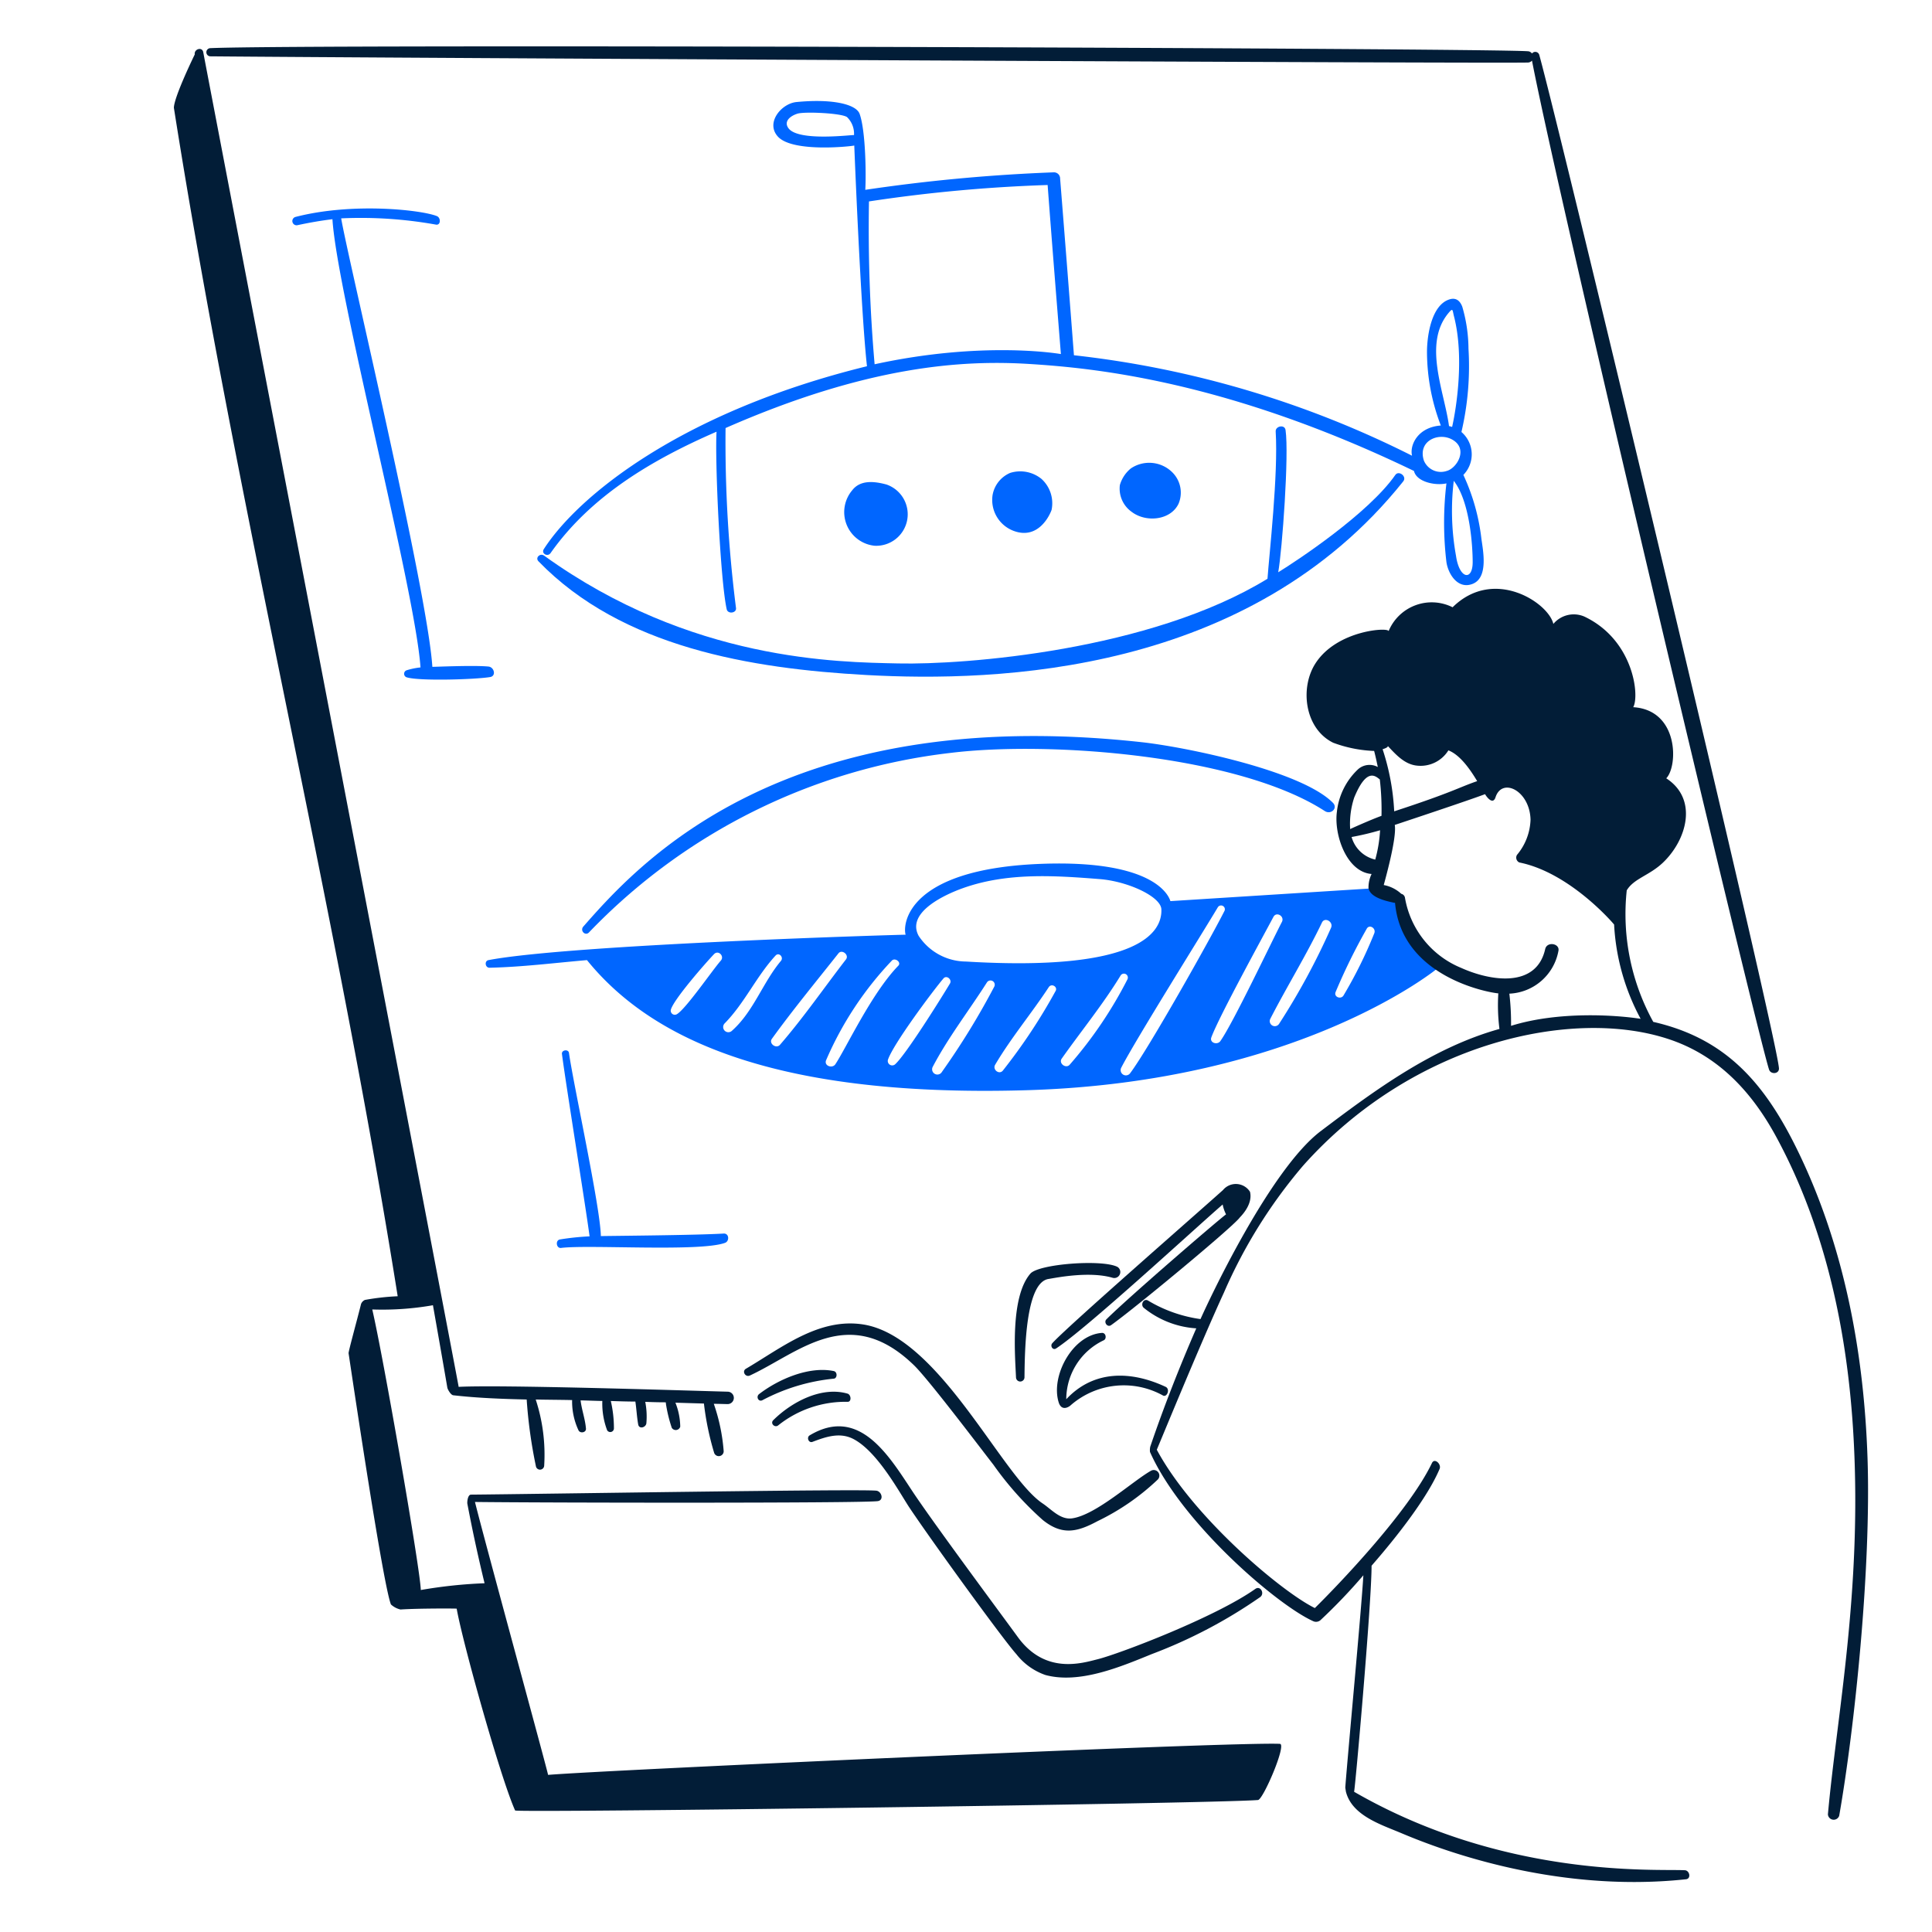
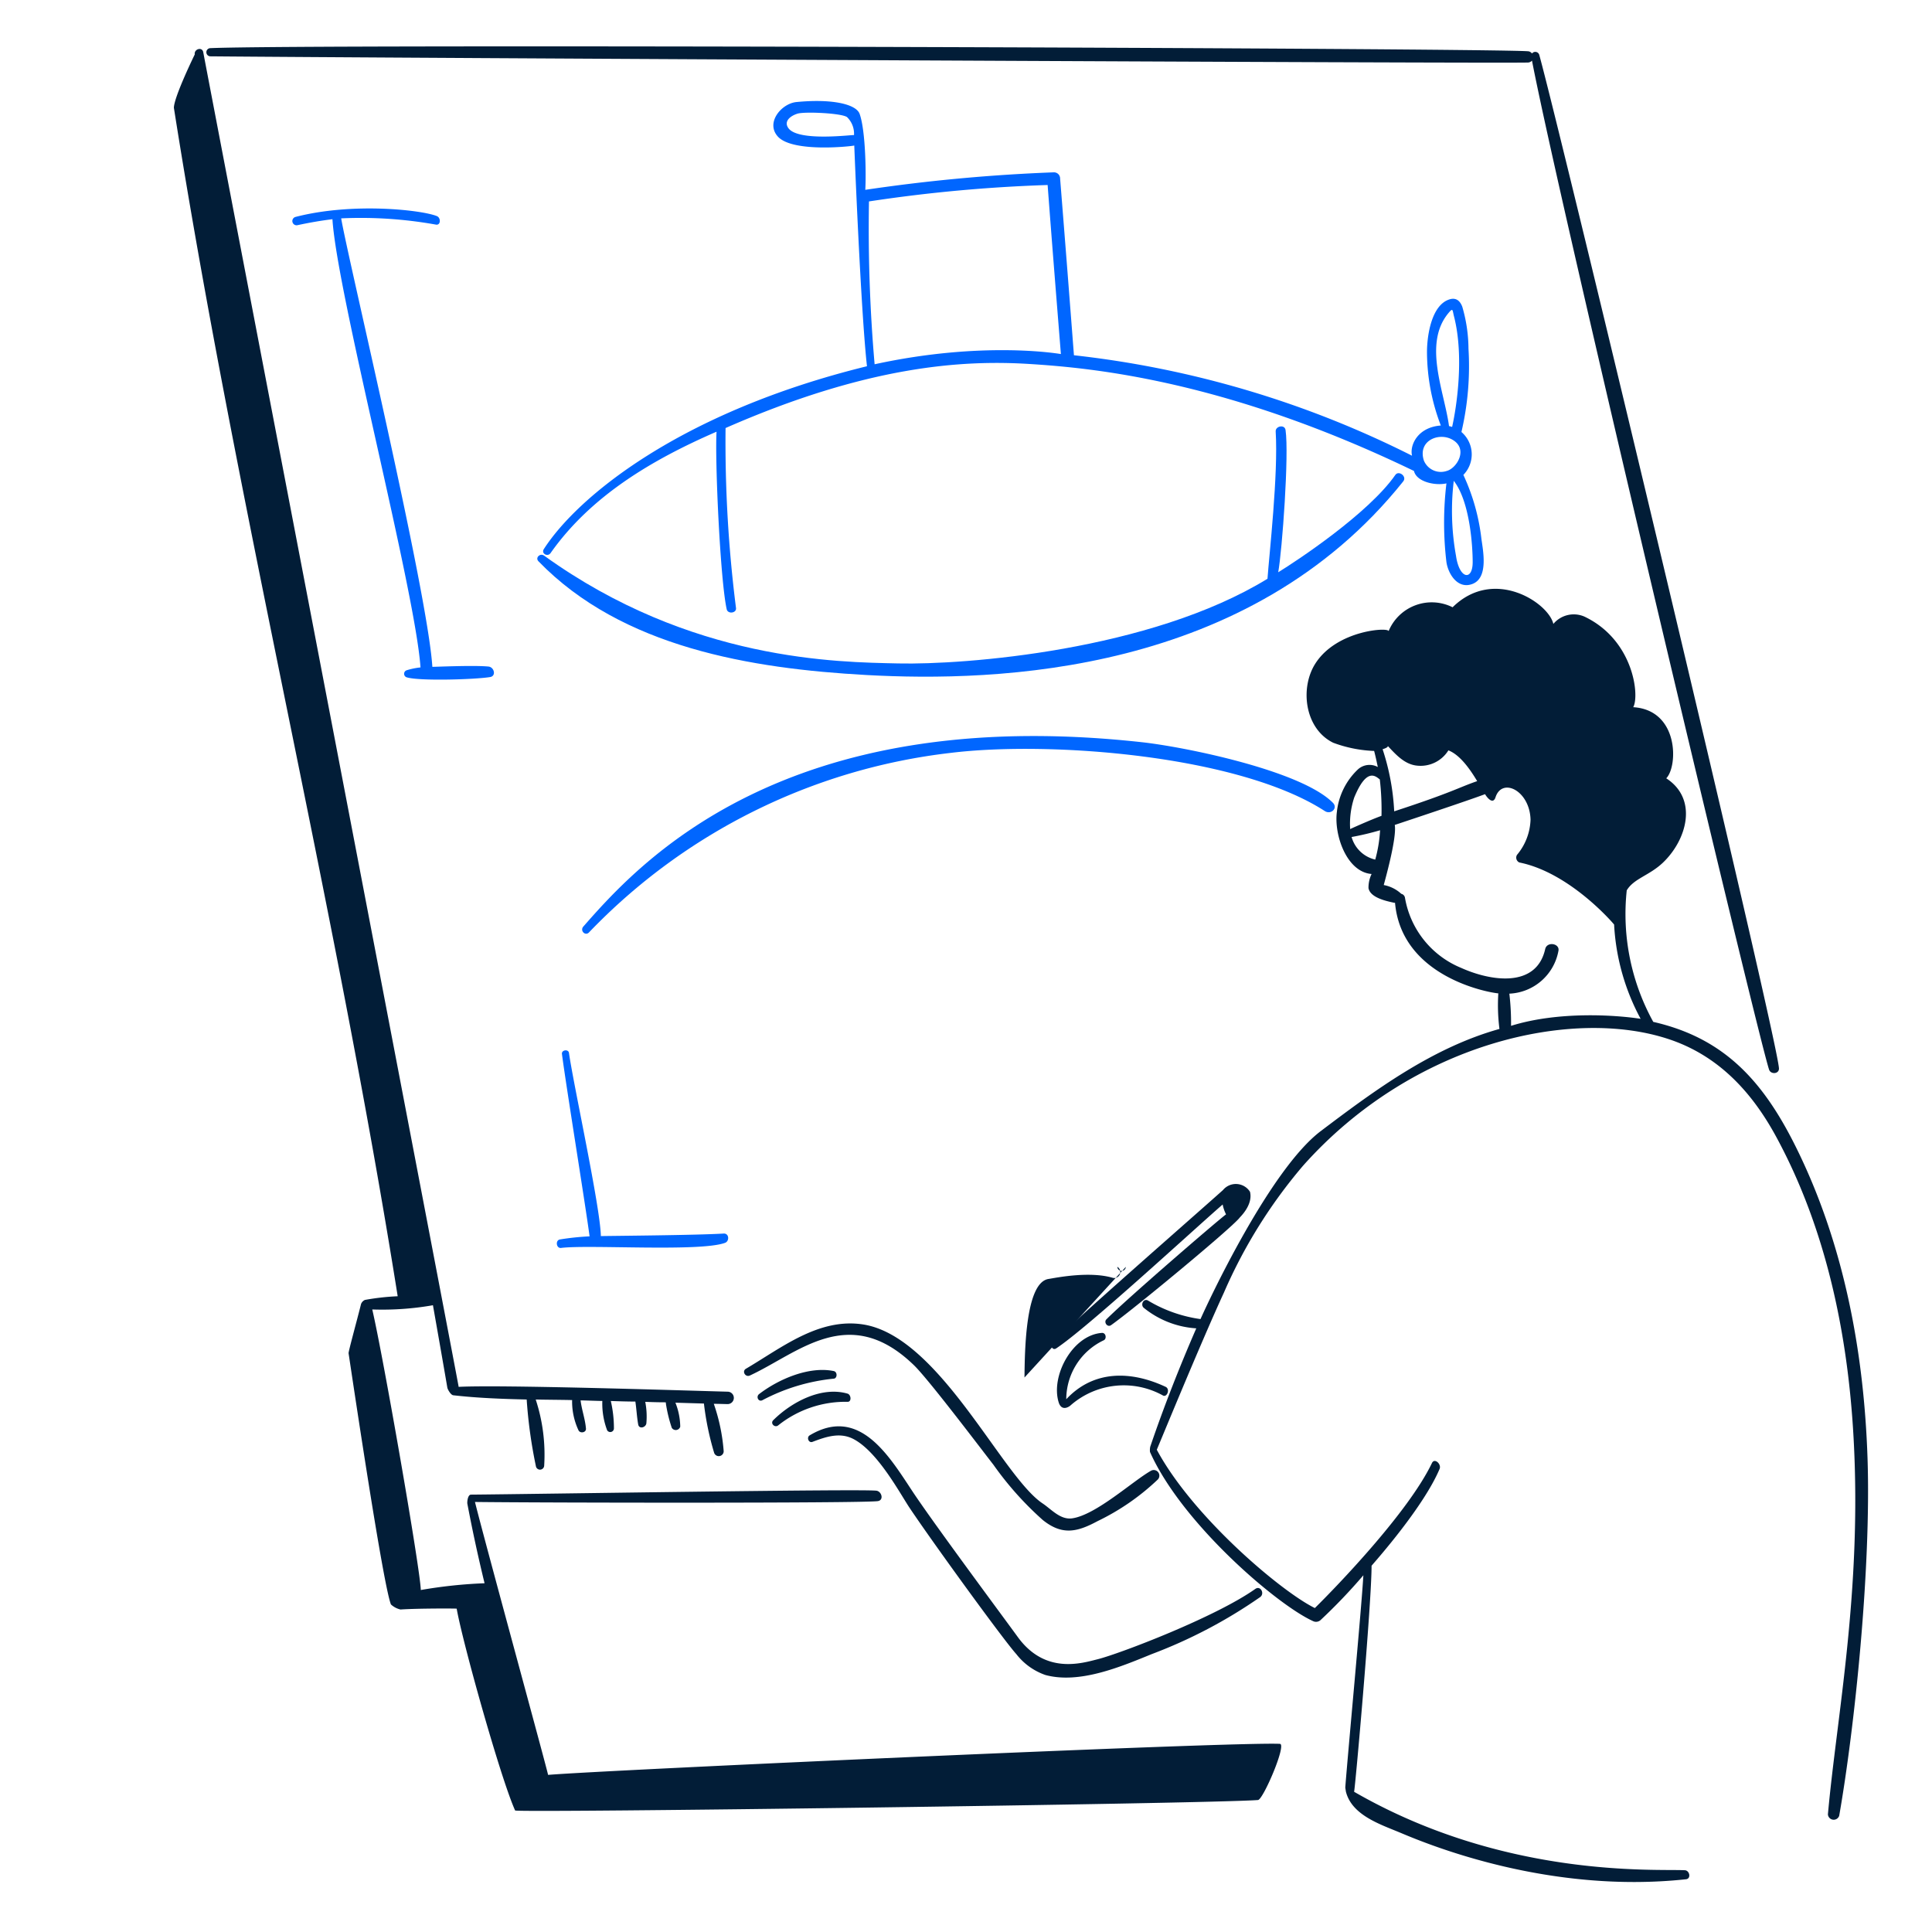
<svg xmlns="http://www.w3.org/2000/svg" width="500" height="500" fill="none">
-   <path d="m356.075 229.849-53.175 3.36c-.22-.657-3.067-10.802-33.527-9.642-34.695 1.325-35.79 15.705-35 18.335-.435-.04-86.608 2.5-107.958 6.575-1.097.207-.875 2 .293 1.97 8.405-.183 16.8-1.25 25.2-1.97 15.412 19 45.725 35.637 113.655 33.672 70.925-2.052 106.57-31.627 106.57-31.627-3.36-5.845-7.818-8.765-10-17.458-2.04-1.18-4.085-2.202-6.058-3.215Zm-106.862 0c11.38-4.057 23.52-3.287 35.425-2.337 7.305.585 15.79 4.527 15.925 7.815.237 5.842-5.56 16.222-50.62 13.515a14.758 14.758 0 0 1-12.198-6.648c-3.302-6.137 7.008-10.762 11.468-12.345Zm-62.67 18.763c-2.188 2.487-9.113 12.592-11.395 13.877a1.051 1.051 0 0 1-1.147-.084 1.057 1.057 0 0 1-.388-1.083c.697-2.64 8.932-12.035 11.177-14.39 1.105-1.16 2.778.512 1.753 1.68Zm2.92 18.115a1.343 1.343 0 1 1-1.898-1.9c5.168-5.278 8.175-12.13 13.148-17.53.875-.95 2.187.435 1.387 1.387-4.7 5.605-7.077 13.085-12.637 18.043Zm10.3 2.117c5.47-7.572 11.427-14.785 17.237-22.132.873-1.1 2.778.365 1.973 1.535-5.698 7.377-11.03 15.12-17.165 22.205-1.023 1.022-2.9-.423-2.045-1.603v-.005Zm16.435 6.575c-.783 1.183-2.983.443-2.41-1.022a87.711 87.711 0 0 1 17.017-25.785c.808-.875 2.545.427 1.68 1.315-6.885 7.067-13.507 21.302-16.287 25.492Zm15.485 0a1.148 1.148 0 0 1-1.9-1.097c1.235-3.923 11.63-17.88 14.39-21.108.807-.947 2.285.303 1.68 1.315-2.26 3.773-11.313 18.27-14.17 20.89Zm12.052 2.045a1.356 1.356 0 0 1-1.838.435 1.361 1.361 0 0 1-.499-1.822c4-7.61 9.405-14.575 14.025-21.84a1.095 1.095 0 0 1 1.463-.344 1.092 1.092 0 0 1 .434 1.439 193.162 193.162 0 0 1-13.592 22.132h.007Zm29.435-20.965a147.419 147.419 0 0 1-13.657 20.6c-.95 1.095-2.705-.292-1.973-1.535 4.088-6.94 9.445-13.327 13.878-20.087.722-1.1 2.415-.07 1.752 1.022Zm1.608 17.458c5.11-7.233 10.65-13.988 15.265-21.548a1.015 1.015 0 0 1 1.8.288c.076.243.058.505-.05.735a108.402 108.402 0 0 1-14.975 22.132c-.968 1.075-2.918-.365-2.04-1.607Zm17.75 3.725a1.363 1.363 0 0 1-1.839.434 1.359 1.359 0 0 1-.499-1.822c3.653-7.122 20.863-34.565 24.98-41.487a.98.98 0 0 1 1.351-.329.985.985 0 0 1 .329 1.351c-3.622 7.173-19.547 35.465-24.322 41.853Zm23.3-8.25c-.788 1.107-2.845.44-2.338-.95 1.918-5.25 13.218-25.825 16.07-31.19.783-1.473 2.963-.163 2.19 1.315-2.67 5.125-12.637 26.197-15.922 30.822v.003Zm28.632-29.29a178.514 178.514 0 0 1-13.44 24.835 1.308 1.308 0 0 1-1.757.42 1.311 1.311 0 0 1-.505-1.735c4.3-8.368 9.297-16.425 13.365-24.908.735-1.535 3.07-.155 2.337 1.385v.003Zm11.175 1.46a114.814 114.814 0 0 1-7.96 16.07c-.667 1.015-2.48.367-2.045-.878a154.025 154.025 0 0 1 8.035-16.36c.675-1.382 2.59-.207 1.97 1.165v.003Z" fill="#06F" />
  <path d="M398.365 14.216a1.074 1.074 0 0 0-.829-.773 1.068 1.068 0 0 0-1.058.406 1.369 1.369 0 0 0-1.095-.585c-11.103-.803-316-1.898-340.965-.803a1.06 1.06 0 0 0 0 2.118c44.415.402 328.392 1.862 340.965 1.607a1.473 1.473 0 0 0 1.095-.5c6.792 35.5 58.182 251.5 61.355 261.128.435 1.315 2.662 1.165 2.557-.365-.622-8.79-56.287-241.465-62.025-262.233ZM210.28 373.15c3.463-1.318 7.088-2.56 10.593-.73 6.285 3.28 12 14.017 14.535 17.822 6 8.97 24.407 34.32 27.61 37.835a16.289 16.289 0 0 0 7.522 5.408c8.823 2.397 19.5-2.13 27.538-5.408a127.869 127.869 0 0 0 28.05-14.75c1.25-.932.08-3.057-1.25-2.12-10.313 7.318-35.138 16.78-40.75 18.188-4.023 1-13.6 4.102-20.75-5.77-3.22-4.45-21.693-29.29-27.25-37.69-6.133-9.278-13.788-22.13-26.588-14.463-.86.52-.275 2.065.74 1.678Z" fill="#021D37" />
  <path d="M297.933 380.599c-4.608 2.548-14.25 11.463-20.453 12.345-3.067.435-5.345-2.317-7.67-3.87-10.582-7.07-26.73-43.267-46.455-46.31-11.465-1.767-21.085 6.048-30.312 11.468-1.103.647-.135 2.287 1.022 1.75 12.533-5.795 25.673-18.978 42.5-2.63 3.78 3.672 17.165 21.402 20.525 25.712a83.623 83.623 0 0 0 12.783 14.315c5.025 4.035 8.902 3.128 14.17.293a60.835 60.835 0 0 0 15.63-10.81 1.453 1.453 0 0 0-1.74-2.263Z" fill="#021D37" />
  <path d="M201.443 368.85a27.936 27.936 0 0 1 17.895-6.063c1.097.057.955-1.843 0-2.118-6.75-1.947-14.48 2.173-19.21 6.865-.88.865.427 2.098 1.315 1.316Zm-4.09-6.501a49.922 49.922 0 0 1 18.407-5.55c.95-.062 1.025-1.765 0-1.972-6.415-1.308-14.317 2.117-19.357 6-.803.71-.073 2.097.95 1.522Zm104.305-3.441c-8.973-4.19-18.625-4.382-25.71 3.213a16.919 16.919 0 0 1 9.712-15.265c.8-.375.585-1.978-.5-1.9-7.6.547-13.297 11.147-11.175 17.97.735 2.36 2.61 1.25 3.14.73a20.876 20.876 0 0 1 23.885-2.483c1.018.5 1.89-1.685.648-2.265Z" fill="#021D37" />
  <path d="M323.498 308.434a4.325 4.325 0 0 0-7-.44c-7.355 6.6-40.93 35.905-44.19 39.663-.578.665.14 1.892 1.022 1.315 8-5.25 36.083-31.188 43.095-37.25.17.888.465 1.748.875 2.555-2.117 1.535-25.765 21.932-30.97 27.172-.727.733.22 2.118 1.17 1.533 5.698-4.015 31.043-24.98 33.308-27.828-.013-.072 3.55-3.265 2.69-6.72Z" fill="#021D37" />
-   <path d="M265.135 356.498c.075-7.16.29-24.563 6.21-25.5 1.897-.298 10.532-2.098 16.652-.293a1.557 1.557 0 0 0 1.855-2.003 1.55 1.55 0 0 0-.685-.844c-4-2-20.325-.75-22.5 1.75-5.302 6.097-3.935 21.695-3.725 26.88a1.095 1.095 0 0 0 1.092 1.05 1.098 1.098 0 0 0 1.101-1.04Z" fill="#021D37" />
+   <path d="M265.135 356.498c.075-7.16.29-24.563 6.21-25.5 1.897-.298 10.532-2.098 16.652-.293a1.557 1.557 0 0 0 1.855-2.003 1.55 1.55 0 0 0-.685-.844a1.095 1.095 0 0 0 1.092 1.05 1.098 1.098 0 0 0 1.101-1.04Z" fill="#021D37" />
  <path d="M331.24 451.307c-11.912-.605-176.032 6.865-189.4 8.032 0-.582-16.872-62.232-18.917-70.632 17.382.22 100.064.345 104.232-.218 1.677-.227 1.02-2.547-.367-2.702-4.313-.483-87.358.875-104.888 1.022-.877 0-1.02 1.97-.95 2.338a406.984 406.984 0 0 0 4.455 20.597c-5.533.213-11.045.798-16.5 1.75-.145-5.477-9.715-60.405-12.563-72.605a75.794 75.794 0 0 0 15.703-1.095c1.25 7.085 2.515 14.238 3.725 21.33.075.438.877 1.896 1.535 1.971 6.282.715 12.638.949 19 1.097a124.592 124.592 0 0 0 2.412 17.382 1.082 1.082 0 0 0 2.118-.292 45.809 45.809 0 0 0-2.192-17.09c3.142.072 6.282.072 9.422.145a17.538 17.538 0 0 0 1.68 7.887c.5.815 1.982.5 1.9-.5-.198-2.485-1.095-4.82-1.388-7.305.875 0 4.603.148 5.625.148a19.502 19.502 0 0 0 1.25 7.595.951.951 0 0 0 1.065.414.945.945 0 0 0 .686-.914 31.454 31.454 0 0 0-.805-7.085c2.117.072 4.25.145 6.355.145.292 1.972.382 3.942.73 5.917.232 1.313 1.98.803 2.117-.292a19.856 19.856 0 0 0-.29-5.553c5.867.25 5.33-.052 5.33.365.323 2.16.837 4.287 1.535 6.355.122.2.3.36.512.46a1.203 1.203 0 0 0 1.307-.174c.178-.153.308-.353.373-.578a17.345 17.345 0 0 0-1.25-6.208l7.378.22a73.82 73.82 0 0 0 2.63 12.708 1.268 1.268 0 0 0 2.483-.365 48.287 48.287 0 0 0-2.558-12.27c1.17 0 2.413.052 3.58.072a1.605 1.605 0 0 0 0-3.212c-11.83-.323-58.36-1.828-69.61-1.25.073-.22-61.555-321.433-66.103-345.42-.277-1.463-2.412-.803-2.192.585 0 0-5.333 10.882-5.405 13.805 16.215 102.842 41.563 204.812 57.923 307.582a61.812 61.812 0 0 0-8.473.95 1.877 1.877 0 0 0-1.023 1.095c-.95 3.873-3.28 12.27-3.215 12.71 1.635 10.86 8.94 59.84 10.958 65a5.416 5.416 0 0 0 2.483 1.315c4.165-.292 13.879-.292 14.537-.217 1.532 8.765 11.36 43.88 15.12 52.225.295.655 179.977-1.75 192.25-2.703 1.297.005 7.505-14.445 5.68-14.537Zm152.075-73.92c-.928-27.75-6.195-55.813-18.7-80.86-8.513-17.053-18.623-27.933-36.75-32.065A57.716 57.716 0 0 1 421 230.424c1.825-3.067 5.827-3.815 9.35-7.157 6.18-5.873 9.202-16.435.875-21.84 3.067-3.143 3.287-17.678-8.545-18.408 1.68-3 .085-17.41-12.638-23.447a6.878 6.878 0 0 0-8.035 1.9c-1.25-5.478-15.41-14.828-26.075-4.31a12.071 12.071 0 0 0-9.643-.509 12.078 12.078 0 0 0-6.937 6.719c.365-1.098-13.29-.435-18.92 8.325-4.085 6.357-2.787 16.902 4.603 20.525a33.774 33.774 0 0 0 10.59 2.12c.367 1.387.657 2.775.95 4.162a4.463 4.463 0 0 0-5.113.585 17.703 17.703 0 0 0-5.477 11.03c-.788 5.845 2.482 15.558 8.982 16.068a8.151 8.151 0 0 0-.802 3.652c.452 2.483 4.602 3.36 6.647 3.798h.22c1.68 19.137 24.03 23.23 26.733 23.447a48.496 48.496 0 0 0 .292 9.205c-17.25 4.82-32.062 15.708-46.25 26.44-13.217 10-29.142 44.19-31.115 48.648a35.926 35.926 0 0 1-13.512-4.75c-1.183-.788-2.188 1.09-1.098 1.897a23.91 23.91 0 0 0 13.515 5.25c-4.382 10.08-8.392 20.283-11.907 30.605-.1.456-.124.924-.073 1.388 8.18 18.407 32.835 39.52 42.145 43.75a1.75 1.75 0 0 0 1.973-.22 144.756 144.756 0 0 0 11.102-11.613c-.5 8.765-3.945 45.288-4.675 54.855 0 .293.148.95.148 1.095 1.532 6.21 9.055 8.55 14.25 10.738 7.812 3.295 38.485 15.772 73.772 11.98 1.388-.15.95-2.278-.29-2.338-7.522-.367-46.602 2.19-85.607-20.307.22-.145 4.527-48.645 4.527-58.5 1.315-1.535 13.455-15.23 17.605-25.055.523-1.25-1.307-2.918-1.972-1.533-6.145 12.813-24.688 32-30.313 37.543-8.765-4.31-31.627-23.665-40.905-40.978.073-.072 11.25-27.385 17.385-40.685a130.588 130.588 0 0 1 20.453-32.795c28.387-31.91 69.797-41.117 94.81-32.722 12.765 4.285 21.39 13.662 27.682 25.272 12.91 23.823 18.54 51.058 20 77.935 2.18 39.733-4.392 72.203-6.645 97.368a1.501 1.501 0 0 0 2.92.365c3.995-22.773 8.29-63.913 7.333-92.535Zm-124.25-184.433c2.117 2.263 4.38 4.835 7.595 5.185a8.472 8.472 0 0 0 8.182-3.945c2.848 1.095 5.405 4.53 7.45 7.963-4.895 1.68-6.282 2.847-21.475 7.815a60.619 60.619 0 0 0-3-16.07c.96-.303 1.618-.658 1.253-.948h-.005Zm-8.62 13.513c3.25-7.93 5.54-5.6 6.647-4.75.364 3.127.511 6.275.438 9.422-2.63.948-8.035 3.36-8.108 3.433a21.644 21.644 0 0 1 1.028-8.105h-.005Zm-.658 10.152a72.016 72.016 0 0 0 7.378-1.75 36.253 36.253 0 0 1-1.25 7.595 8.298 8.298 0 0 1-6.123-5.845h-.005Zm41.27 48.865a64.183 64.183 0 0 0-.44-8.327 13.51 13.51 0 0 0 12.71-11.103c.363-1.9-2.972-2.477-3.432-.437-2.305 10.25-14.25 8.25-21.693 4.895a23.953 23.953 0 0 1-9.681-7.223 23.953 23.953 0 0 1-4.929-11.027 1.26 1.26 0 0 0-.95-.948 9.1 9.1 0 0 0-4.527-2.265c.06-.342 3.457-12.11 2.847-15.557 2.85-.95 18.48-6.138 23.375-7.963.438.803 2.04 2.848 2.703.803 1.702-5.233 8.852-1.733 9.062 5.767a14.875 14.875 0 0 1-3.5 9.133 1.38 1.38 0 0 0 .129 1.62c.126.147.281.266.456.35 13.148 2.63 24.398 15.852 24.543 16.07a57.706 57.706 0 0 0 6.865 24.397c-6.215-.96-21.118-2.055-33.533 1.815h-.005Z" fill="#021D37" />
-   <path d="M229.418 125.39c-3-.802-6.693-1.295-8.838 1.46a8.756 8.756 0 0 0-1.469 8.941 8.748 8.748 0 0 0 7.239 5.449 8.156 8.156 0 0 0 8.417-6.593 8.16 8.16 0 0 0-.945-5.628 8.159 8.159 0 0 0-4.404-3.629Zm40.099-1.463a8.709 8.709 0 0 0-8.107-1.532 7.676 7.676 0 0 0-4.528 5.705 8.54 8.54 0 0 0 5.405 9.275c6.355 2.412 9.35-3.943 9.86-5.405a8.496 8.496 0 0 0-2.63-8.043Zm33.961-1.605a8.48 8.48 0 0 0-10.81-1.097 8.612 8.612 0 0 0-2.848 4.31 7.358 7.358 0 0 0 3.068 6.94c3.73 2.84 10.102 2.167 12.125-2.12a7.393 7.393 0 0 0-1.535-8.033Z" fill="#06F" />
  <path d="M361.115 122.904c-6.932 9.963-25.42 22.205-30.312 25.2 1.022-5.697 2.827-30.455 1.897-36.812-.222-1.535-2.642-1.023-2.555.365.693 11.11-1.68 31.847-2.12 38.127-30.385 18.628-78.447 22.298-95.547 21.913-15.558-.348-53.65-.515-91.668-27.903-1.02-.732-2.36.533-1.46 1.463 21.6 22.295 55 27.787 84.875 29.435 33.75 1.862 99.025-.14 138.928-50.108 1.047-1.3-1.175-2.927-2.038-1.68Z" fill="#06F" />
  <path d="M383.393 139.488a53.704 53.704 0 0 0-4.675-16.583 7.608 7.608 0 0 0 1.392-8.656 7.62 7.62 0 0 0-1.892-2.446 74.744 74.744 0 0 0 1.825-21.548 39.509 39.509 0 0 0-1.608-10.882c-.587-1.533-1.607-2.413-3.287-1.9-4.75 1.455-5.843 9.57-5.843 13.587a53.475 53.475 0 0 0 3.58 19.063c-6 .44-8.107 5.112-7.45 7.817a257.168 257.168 0 0 0-87.5-26 13221.645 13221.645 0 0 0-3.577-45.725 1.598 1.598 0 0 0-.47-1.155 1.598 1.598 0 0 0-1.16-.46 446.007 446.007 0 0 0-48.793 4.528c.22-3.5.143-15.118-1.46-19.648-.88-2.485-7-3.985-16.362-3.07-3.87.38-8.035 5.333-4.82 8.913 3.87 4.31 19.575 2.482 19.792 2.337 0 .145 1.68 42.803 3.288 57.12-48.5 11.905-74.968 33.853-83.633 47.33-.75 1.16 1 2.1 1.75 1.023 10.433-14.808 26.295-24.175 42.95-31.408-.44 7.45.945 38.348 2.628 45.945.292 1.315 2.555 1.023 2.412-.292a340.532 340.532 0 0 1-2.705-46.603C224.378 94.71 248.92 93.1 266.45 94.2c16.29 1.02 50.913 4.238 99.485 27.683.658 2.85 5.553 3.872 8.4 3.215a85.846 85.846 0 0 0 0 20.377c.468 3.138 2.988 7.14 6.793 5.625 4.082-1.625 2.702-8.472 2.265-11.612ZM204.073 33.21c-1.315-1.75.372-3.192 2.337-3.8 1.833-.562 11.25-.145 12.783.878a5.99 5.99 0 0 1 1.825 4.675c-.218-.148-14.315 1.752-16.945-1.753Zm22.277 61.063a405.21 405.21 0 0 1-1.46-42.145 392.811 392.811 0 0 1 46.235-4.25c1.095 14.61 2.265 29.145 3.433 43.75-.803-.13-20.378-3.418-48.208 2.645Zm148.423-13.148c1.315-1.607 1.087-.947 1.535.803 2.65 10.387.657 23.447-.5 28.56a10.31 10.31 0 0 0-.803-.218c-1.18-8.84-6.737-21.187-.232-29.145Zm-6.28 38.055c-1.63-5.105 3.77-7.32 7.23-5.477 4.445 2.367 1.325 7.485-1.315 8.18a4.753 4.753 0 0 1-5.915-2.703Zm12.635 26.295c0 4.895-3.438 4.458-4.31-1.605a65.359 65.359 0 0 1-.583-19.43c4.163 5.333 4.893 16.8 4.893 21.035Zm-254.701 27.028c-3.725-.37-13.44.072-14.535.072-1.25-19.722-22.06-106.57-23.592-116.065 8.19-.375 16.397.164 24.467 1.608 1.315.295 1.39-1.75.293-2.193-4-1.605-21.873-3.6-36.593.22a1.097 1.097 0 1 0 .583 2.118c3-.645 6-1.168 8.985-1.533 1.168 19.135 21.402 95.83 22.79 116a18.513 18.513 0 0 0-3.58.733.963.963 0 0 0-.662.912.96.96 0 0 0 .662.913c3.407 1.037 18.047.542 21.62-.073 1.612-.287 1.022-2.567-.438-2.712Zm26.003 68.804A154.178 154.178 0 0 1 246 194.85c25.853-3.17 74.6.625 96.853 15.047 1.6 1.035 3.46-.75 2.12-2.117-8.18-8.33-38.203-14.463-49.523-15.705-93.06-10.225-130.345 31.607-144.472 47.7-.965 1.087.5 2.54 1.452 1.532Zm34.843 77.937c-7.31.438-28.413.585-31.773.658-.147-7.598-7.075-39.081-8.25-47.406-.145-1.022-1.9-.802-1.825.221 1.023 7.96 6.135 39.442 7.158 47.25-2.57.121-5.131.389-7.67.802-1.25.218-.948 2.348.292 2.193 7.238-.9 35.953 1.067 42.438-1.316 1.167-.422 1.085-2.489-.37-2.402Z" fill="#06F" />
</svg>